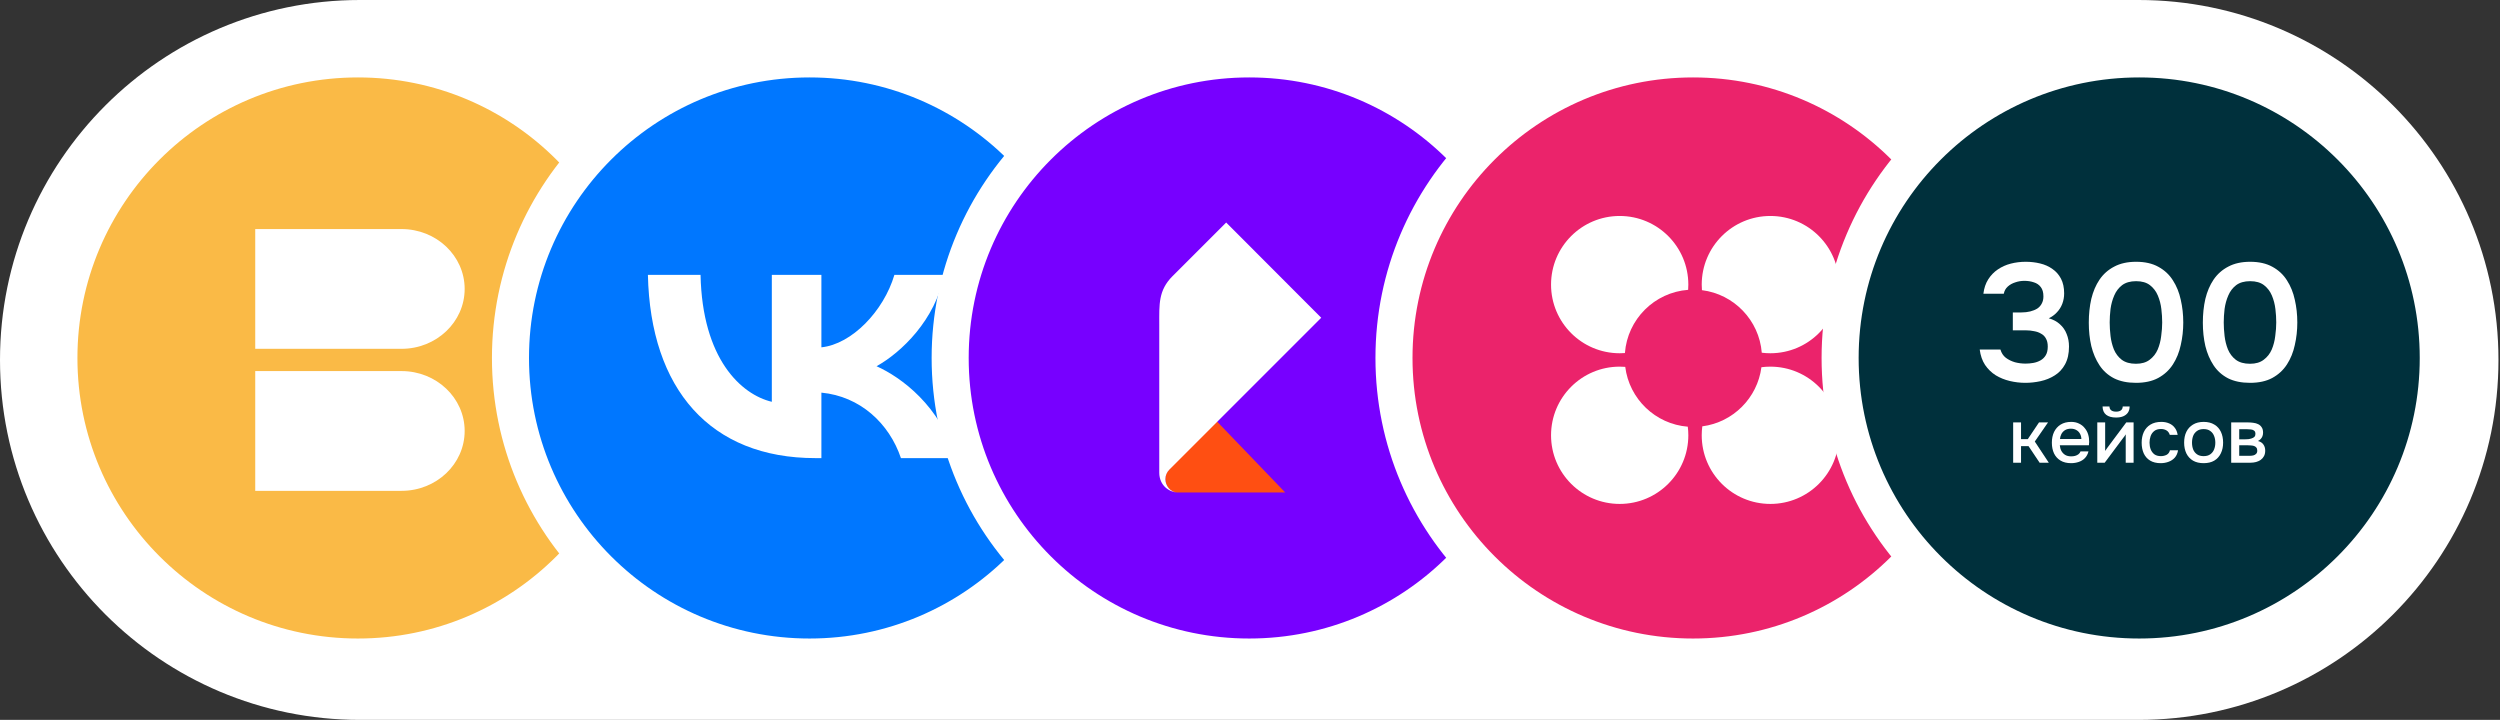
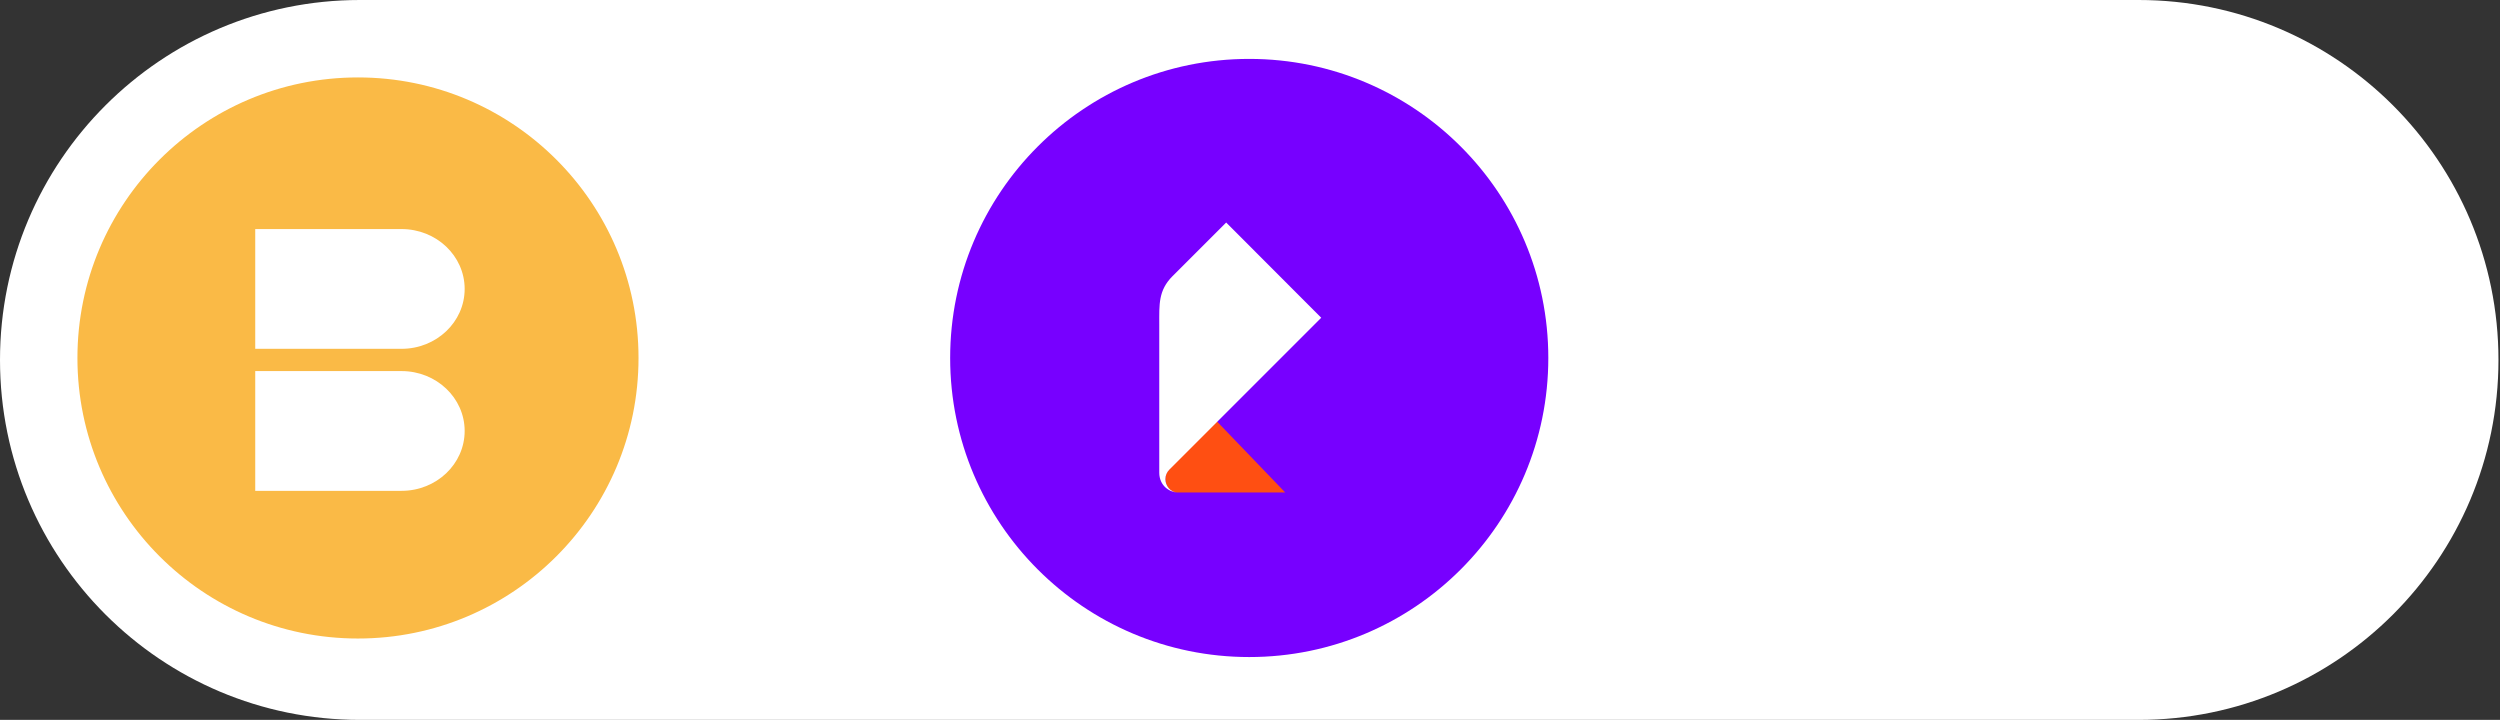
<svg xmlns="http://www.w3.org/2000/svg" width="382" height="110" viewBox="0 0 382 110" fill="none">
  <rect x="0" y="0" width="382" height="110" fill="#333333" stroke="none" />
  <g clip-path="url(#clip0_392_47)">
    <path d="M326.765 0H55C24.624 0 0 24.624 0 55C0 85.376 24.624 110 55 110H326.765C357.141 110 381.765 85.376 381.765 55C381.765 24.624 357.141 0 326.765 0Z" fill="white" />
    <path d="M54.699 100.397C79.937 100.397 100.397 79.937 100.397 54.699C100.397 29.46 79.937 9 54.699 9C29.46 9 9 29.46 9 54.699C9 79.937 29.46 100.397 54.699 100.397Z" fill="#FABA46" stroke="white" stroke-width="5.662" />
    <path d="M71 44.149C71 49.202 66.681 53.299 61.355 53.299H39V35H61.355C66.681 35 71 39.097 71 44.149ZM61.355 56.701H39V75H61.355C66.681 75 71 70.903 71 65.851C71 60.798 66.681 56.701 61.355 56.701Z" fill="white" />
-     <path d="M123.699 100.397C148.937 100.397 169.397 79.937 169.397 54.699C169.397 29.46 148.937 9 123.699 9C98.46 9 78 29.46 78 54.699C78 79.937 98.46 100.397 123.699 100.397Z" fill="#0077FF" stroke="white" stroke-width="5.662" />
    <path d="M124.599 70C108.541 70 99.382 59.489 99 42H107.044C107.308 54.837 113.238 60.274 117.935 61.395V42H125.509V53.071C130.147 52.594 135.02 47.55 136.664 42H144.238C142.976 48.839 137.692 53.884 133.934 55.958C137.692 57.64 143.71 62.04 146 70H137.662C135.872 64.675 131.41 60.554 125.509 59.994V70H124.599Z" fill="white" />
    <path d="M190.883 100.397C216.122 100.397 236.582 79.937 236.582 54.699C236.582 29.46 216.122 9 190.883 9C165.644 9 145.185 29.46 145.185 54.699C145.185 79.937 165.644 100.397 190.883 100.397Z" fill="#7700FF" />
-     <path d="M190.883 100.397C216.122 100.397 236.582 79.937 236.582 54.699C236.582 29.46 216.122 9 190.883 9C165.644 9 145.185 29.46 145.185 54.699C145.185 79.937 165.644 100.397 190.883 100.397Z" stroke="white" stroke-width="5.662" />
    <path d="M196.382 75.25H179.937C178.752 75.25 178.049 74.145 178.049 73.18C178.049 72.908 178.1 72.638 178.2 72.387C178.3 72.136 178.447 71.908 178.632 71.716L185.806 64.25L196.382 75.25Z" fill="#FF4F12" />
    <path d="M179.997 75.25C178.726 75.25 177.135 74.234 177.135 72.213V49.586C177.135 46.528 176.979 44.378 179.163 42.194L187.358 34L201.883 48.552L178.662 71.774C178.473 71.963 178.323 72.188 178.221 72.435C178.118 72.682 178.066 72.947 178.066 73.214C178.066 74.164 178.785 75.25 179.997 75.25Z" fill="white" />
-     <path d="M258.699 100.397C283.937 100.397 304.397 79.937 304.397 54.699C304.397 29.46 283.937 9 258.699 9C233.46 9 213 29.46 213 54.699C213 79.937 233.46 100.397 258.699 100.397Z" fill="#EB236B" stroke="white" stroke-width="5.662" />
-     <path d="M326.868 100.397C352.107 100.397 372.567 79.937 372.567 54.699C372.567 29.46 352.107 9 326.868 9C301.63 9 281.17 29.46 281.17 54.699C281.17 79.937 301.63 100.397 326.868 100.397Z" fill="#00303C" stroke="white" stroke-width="5.662" />
    <path d="M309.475 58.497C308.674 58.497 307.882 58.403 307.099 58.216C306.315 58.029 305.6 57.739 304.953 57.347C304.305 56.939 303.76 56.411 303.318 55.763C302.892 55.116 302.619 54.333 302.5 53.413H305.668C305.821 53.941 306.094 54.358 306.486 54.665C306.894 54.971 307.363 55.201 307.891 55.355C308.419 55.491 308.955 55.559 309.5 55.559C309.892 55.559 310.284 55.525 310.675 55.457C311.067 55.389 311.433 55.261 311.774 55.074C312.115 54.886 312.387 54.622 312.592 54.282C312.796 53.941 312.898 53.498 312.898 52.953C312.898 52.459 312.805 52.05 312.617 51.727C312.447 51.403 312.2 51.156 311.876 50.986C311.57 50.798 311.212 50.671 310.803 50.603C310.411 50.517 309.994 50.475 309.551 50.475H307.559V47.741H308.862C309.355 47.741 309.807 47.69 310.216 47.588C310.624 47.486 310.982 47.341 311.289 47.154C311.595 46.949 311.825 46.694 311.978 46.387C312.149 46.081 312.234 45.714 312.234 45.288C312.234 44.675 312.098 44.199 311.825 43.858C311.57 43.517 311.221 43.279 310.778 43.142C310.335 42.989 309.849 42.913 309.321 42.913C308.845 42.913 308.385 42.989 307.942 43.142C307.499 43.279 307.116 43.492 306.792 43.781C306.469 44.071 306.264 44.437 306.179 44.88H303.062C303.164 44.028 303.411 43.296 303.803 42.683C304.195 42.069 304.68 41.567 305.259 41.175C305.855 40.767 306.52 40.468 307.252 40.281C307.984 40.094 308.742 40 309.526 40C310.292 40 311.025 40.085 311.723 40.255C312.438 40.426 313.069 40.707 313.614 41.099C314.159 41.473 314.593 41.967 314.917 42.58C315.24 43.194 315.402 43.943 315.402 44.829C315.402 45.391 315.308 45.919 315.121 46.413C314.934 46.907 314.661 47.341 314.303 47.716C313.963 48.09 313.545 48.397 313.051 48.635C313.733 48.823 314.303 49.129 314.763 49.555C315.223 49.964 315.564 50.458 315.785 51.037C316.024 51.616 316.143 52.255 316.143 52.953C316.143 54.043 315.938 54.954 315.53 55.687C315.138 56.402 314.61 56.964 313.946 57.373C313.298 57.782 312.583 58.071 311.8 58.242C311.016 58.412 310.241 58.497 309.475 58.497Z" fill="white" />
    <path d="M326.372 58.497C325.061 58.497 323.945 58.267 323.026 57.807C322.106 57.33 321.365 56.666 320.803 55.815C320.241 54.963 319.823 53.983 319.551 52.876C319.295 51.769 319.168 50.577 319.168 49.3C319.168 48.005 319.295 46.796 319.551 45.672C319.823 44.548 320.241 43.568 320.803 42.734C321.382 41.882 322.131 41.218 323.051 40.741C323.971 40.247 325.086 40 326.398 40C327.743 40 328.876 40.255 329.796 40.767C330.733 41.277 331.474 41.967 332.019 42.836C332.581 43.705 332.981 44.692 333.219 45.8C333.475 46.907 333.603 48.065 333.603 49.274C333.603 50.466 333.475 51.616 333.219 52.723C332.981 53.83 332.581 54.818 332.019 55.687C331.457 56.555 330.707 57.245 329.77 57.756C328.851 58.25 327.718 58.497 326.372 58.497ZM326.372 55.584C327.241 55.584 327.939 55.38 328.467 54.971C329.012 54.563 329.421 54.043 329.694 53.413C329.966 52.766 330.145 52.076 330.23 51.343C330.332 50.611 330.383 49.921 330.383 49.274C330.383 48.627 330.341 47.946 330.256 47.23C330.171 46.498 329.992 45.808 329.719 45.161C329.447 44.514 329.046 43.986 328.518 43.577C327.99 43.168 327.284 42.964 326.398 42.964C325.512 42.964 324.797 43.168 324.252 43.577C323.724 43.986 323.324 44.514 323.051 45.161C322.779 45.791 322.591 46.472 322.489 47.205C322.404 47.937 322.361 48.627 322.361 49.274C322.361 49.921 322.404 50.611 322.489 51.343C322.574 52.059 322.745 52.74 323 53.387C323.273 54.035 323.673 54.563 324.201 54.971C324.746 55.38 325.47 55.584 326.372 55.584Z" fill="white" />
-     <path d="M343.799 58.497C342.488 58.497 341.372 58.267 340.452 57.807C339.533 57.33 338.792 56.666 338.23 55.815C337.668 54.963 337.25 53.983 336.978 52.876C336.722 51.769 336.595 50.577 336.595 49.3C336.595 48.005 336.722 46.796 336.978 45.672C337.25 44.548 337.668 43.568 338.23 42.734C338.809 41.882 339.558 41.218 340.478 40.741C341.398 40.247 342.513 40 343.825 40C345.17 40 346.303 40.255 347.223 40.767C348.159 41.277 348.9 41.967 349.445 42.836C350.007 43.705 350.408 44.692 350.646 45.8C350.902 46.907 351.029 48.065 351.029 49.274C351.029 50.466 350.902 51.616 350.646 52.723C350.408 53.83 350.007 54.818 349.445 55.687C348.883 56.555 348.134 57.245 347.197 57.756C346.277 58.25 345.145 58.497 343.799 58.497ZM343.799 55.584C344.668 55.584 345.366 55.38 345.894 54.971C346.439 54.563 346.848 54.043 347.121 53.413C347.393 52.766 347.572 52.076 347.657 51.343C347.759 50.611 347.81 49.921 347.81 49.274C347.81 48.627 347.768 47.946 347.683 47.23C347.597 46.498 347.419 45.808 347.146 45.161C346.874 44.514 346.473 43.986 345.945 43.577C345.417 43.168 344.71 42.964 343.825 42.964C342.939 42.964 342.224 43.168 341.679 43.577C341.151 43.986 340.75 44.514 340.478 45.161C340.205 45.791 340.018 46.472 339.916 47.205C339.831 47.937 339.788 48.627 339.788 49.274C339.788 49.921 339.831 50.611 339.916 51.343C340.001 52.059 340.171 52.74 340.427 53.387C340.699 54.035 341.1 54.563 341.628 54.971C342.173 55.38 342.897 55.584 343.799 55.584Z" fill="white" />
    <path d="M307.611 70.701V64.546H308.814V67.104H309.842L311.559 64.546H312.937L310.917 67.466L313.054 70.701H311.652L309.959 68.167H308.814V70.701H307.611Z" fill="white" />
    <path d="M316.469 70.772C315.822 70.772 315.281 70.639 314.845 70.374C314.409 70.11 314.078 69.744 313.852 69.277C313.634 68.802 313.525 68.257 313.525 67.642C313.525 67.019 313.638 66.47 313.864 65.995C314.098 65.52 314.432 65.146 314.868 64.874C315.312 64.601 315.846 64.465 316.469 64.465C316.928 64.465 317.329 64.55 317.671 64.722C318.022 64.885 318.314 65.115 318.547 65.411C318.789 65.699 318.964 66.026 319.073 66.392C319.182 66.758 319.233 67.143 319.225 67.548C319.217 67.634 319.209 67.716 319.201 67.793C319.201 67.871 319.198 67.953 319.19 68.039H314.74C314.763 68.35 314.841 68.634 314.974 68.891C315.114 69.148 315.308 69.355 315.558 69.51C315.807 69.658 316.114 69.732 316.48 69.732C316.683 69.732 316.877 69.709 317.064 69.662C317.259 69.608 317.43 69.526 317.578 69.417C317.734 69.3 317.843 69.152 317.905 68.973H319.12C319.018 69.386 318.836 69.728 318.571 70.001C318.314 70.266 317.998 70.46 317.625 70.585C317.259 70.709 316.873 70.772 316.469 70.772ZM314.763 67.081H318.034C318.026 66.777 317.956 66.509 317.823 66.275C317.691 66.034 317.508 65.847 317.274 65.715C317.041 65.574 316.76 65.504 316.433 65.504C316.075 65.504 315.776 65.578 315.534 65.726C315.301 65.874 315.118 66.069 314.985 66.31C314.861 66.544 314.787 66.801 314.763 67.081Z" fill="white" />
    <path d="M320.465 70.701V64.546H321.668V68.903C321.723 68.809 321.793 68.708 321.879 68.599C321.964 68.482 322.03 68.389 322.077 68.319L324.892 64.546H326.013V70.701H324.81V66.368C324.748 66.47 324.682 66.571 324.612 66.672C324.541 66.766 324.475 66.851 324.413 66.929L321.598 70.701H320.465ZM323.327 63.799C322.688 63.799 322.186 63.659 321.82 63.379C321.462 63.09 321.279 62.666 321.271 62.105H322.322C322.338 62.386 322.435 62.588 322.614 62.713C322.793 62.837 323.035 62.9 323.338 62.9C323.642 62.9 323.884 62.837 324.063 62.713C324.242 62.588 324.339 62.386 324.355 62.105H325.406C325.406 62.471 325.32 62.783 325.149 63.04C324.977 63.289 324.736 63.48 324.425 63.612C324.121 63.737 323.755 63.799 323.327 63.799Z" fill="white" />
    <path d="M330.154 70.772C329.508 70.772 328.967 70.639 328.531 70.374C328.103 70.11 327.78 69.744 327.562 69.277C327.351 68.802 327.246 68.257 327.246 67.642C327.246 67.034 327.355 66.493 327.573 66.018C327.799 65.535 328.134 65.158 328.578 64.885C329.029 64.605 329.586 64.465 330.248 64.465C330.699 64.465 331.1 64.543 331.451 64.698C331.801 64.846 332.085 65.068 332.303 65.364C332.529 65.652 332.677 66.014 332.747 66.45H331.544C331.443 66.131 331.272 65.901 331.03 65.761C330.797 65.621 330.52 65.551 330.201 65.551C329.773 65.551 329.43 65.652 329.173 65.855C328.916 66.057 328.729 66.318 328.613 66.637C328.504 66.956 328.449 67.291 328.449 67.642C328.449 68.007 328.508 68.346 328.624 68.658C328.749 68.969 328.936 69.222 329.185 69.417C329.442 69.604 329.777 69.697 330.189 69.697C330.501 69.697 330.789 69.631 331.054 69.499C331.318 69.358 331.49 69.125 331.568 68.798H332.806C332.735 69.249 332.572 69.623 332.315 69.919C332.058 70.207 331.739 70.421 331.357 70.561C330.984 70.701 330.583 70.772 330.154 70.772Z" fill="white" />
    <path d="M336.714 70.772C336.076 70.772 335.535 70.643 335.091 70.386C334.647 70.121 334.308 69.752 334.075 69.277C333.849 68.802 333.736 68.253 333.736 67.63C333.736 66.999 333.849 66.45 334.075 65.983C334.308 65.508 334.647 65.138 335.091 64.874C335.535 64.601 336.08 64.465 336.726 64.465C337.364 64.465 337.905 64.601 338.349 64.874C338.793 65.138 339.128 65.508 339.354 65.983C339.579 66.458 339.692 67.011 339.692 67.642C339.692 68.257 339.576 68.802 339.342 69.277C339.116 69.752 338.781 70.121 338.338 70.386C337.902 70.643 337.36 70.772 336.714 70.772ZM336.714 69.697C337.135 69.697 337.473 69.604 337.73 69.417C337.995 69.23 338.19 68.981 338.314 68.669C338.439 68.358 338.501 68.015 338.501 67.642C338.501 67.268 338.439 66.925 338.314 66.614C338.19 66.294 337.995 66.041 337.73 65.855C337.473 65.66 337.135 65.563 336.714 65.563C336.301 65.563 335.963 65.66 335.698 65.855C335.433 66.041 335.239 66.291 335.114 66.602C334.997 66.914 334.939 67.26 334.939 67.642C334.939 68.015 334.997 68.358 335.114 68.669C335.239 68.981 335.433 69.23 335.698 69.417C335.963 69.604 336.301 69.697 336.714 69.697Z" fill="white" />
    <path d="M340.927 70.701V64.546H343.52C343.784 64.546 344.049 64.566 344.314 64.605C344.586 64.636 344.832 64.706 345.05 64.815C345.275 64.924 345.455 65.084 345.587 65.294C345.727 65.496 345.797 65.765 345.797 66.1C345.797 66.302 345.766 66.485 345.704 66.649C345.641 66.812 345.552 66.956 345.435 67.081C345.326 67.198 345.186 67.299 345.015 67.384C345.404 67.486 345.684 67.669 345.856 67.933C346.035 68.19 346.124 68.498 346.124 68.856C346.124 69.183 346.062 69.463 345.937 69.697C345.813 69.93 345.645 70.121 345.435 70.269C345.225 70.417 344.987 70.526 344.723 70.596C344.458 70.666 344.185 70.701 343.905 70.701H340.927ZM342.153 69.65H343.695C343.913 69.65 344.111 69.631 344.291 69.592C344.477 69.545 344.625 69.463 344.734 69.347C344.851 69.23 344.91 69.07 344.91 68.868C344.91 68.657 344.863 68.498 344.769 68.389C344.676 68.272 344.555 68.19 344.407 68.144C344.259 68.097 344.1 68.07 343.928 68.062C343.757 68.046 343.59 68.038 343.426 68.038H342.153V69.65ZM342.153 67.127H343.064C343.204 67.127 343.364 67.12 343.543 67.104C343.722 67.081 343.893 67.042 344.057 66.987C344.228 66.933 344.365 66.855 344.466 66.754C344.575 66.645 344.629 66.497 344.629 66.31C344.629 66.061 344.559 65.889 344.419 65.796C344.287 65.695 344.127 65.636 343.94 65.621C343.753 65.597 343.57 65.586 343.391 65.586H342.153V67.127Z" fill="white" />
    <path fill-rule="evenodd" clip-rule="evenodd" d="M248.337 56.057C248.057 56.035 247.774 56.023 247.488 56.023C241.696 56.023 237 60.719 237 66.512C237 72.304 241.696 77 247.488 77C253.281 77 257.977 72.304 257.977 66.512C257.977 66.067 257.949 65.629 257.895 65.199C252.935 64.802 248.949 60.954 248.337 56.057Z" fill="white" />
    <path fill-rule="evenodd" clip-rule="evenodd" d="M257.977 43.488C257.977 37.696 253.281 33 247.488 33C241.696 33 237 37.696 237 43.488C237 49.281 241.696 53.977 247.488 53.977C247.757 53.977 248.023 53.967 248.286 53.947C248.673 48.79 252.79 44.673 257.947 44.286C257.967 44.023 257.977 43.757 257.977 43.488Z" fill="white" />
    <path fill-rule="evenodd" clip-rule="evenodd" d="M269.199 53.895C269.629 53.949 270.067 53.977 270.512 53.977C276.304 53.977 281 49.281 281 43.488C281 37.696 276.304 33 270.512 33C264.719 33 260.023 37.696 260.023 43.488C260.023 43.774 260.035 44.057 260.057 44.337C264.954 44.949 268.802 48.935 269.199 53.895Z" fill="white" />
    <path fill-rule="evenodd" clip-rule="evenodd" d="M260.112 65.144C260.053 65.592 260.023 66.048 260.023 66.512C260.023 72.304 264.719 77 270.512 77C276.304 77 281 72.304 281 66.512C281 60.719 276.304 56.023 270.512 56.023C270.048 56.023 269.592 56.053 269.144 56.112C268.533 60.811 264.811 64.533 260.112 65.144Z" fill="white" />
  </g>
  <defs>
    <clipPath id="clip0_392_47">
      <rect width="382" height="110" fill="white" />
    </clipPath>
  </defs>
</svg>